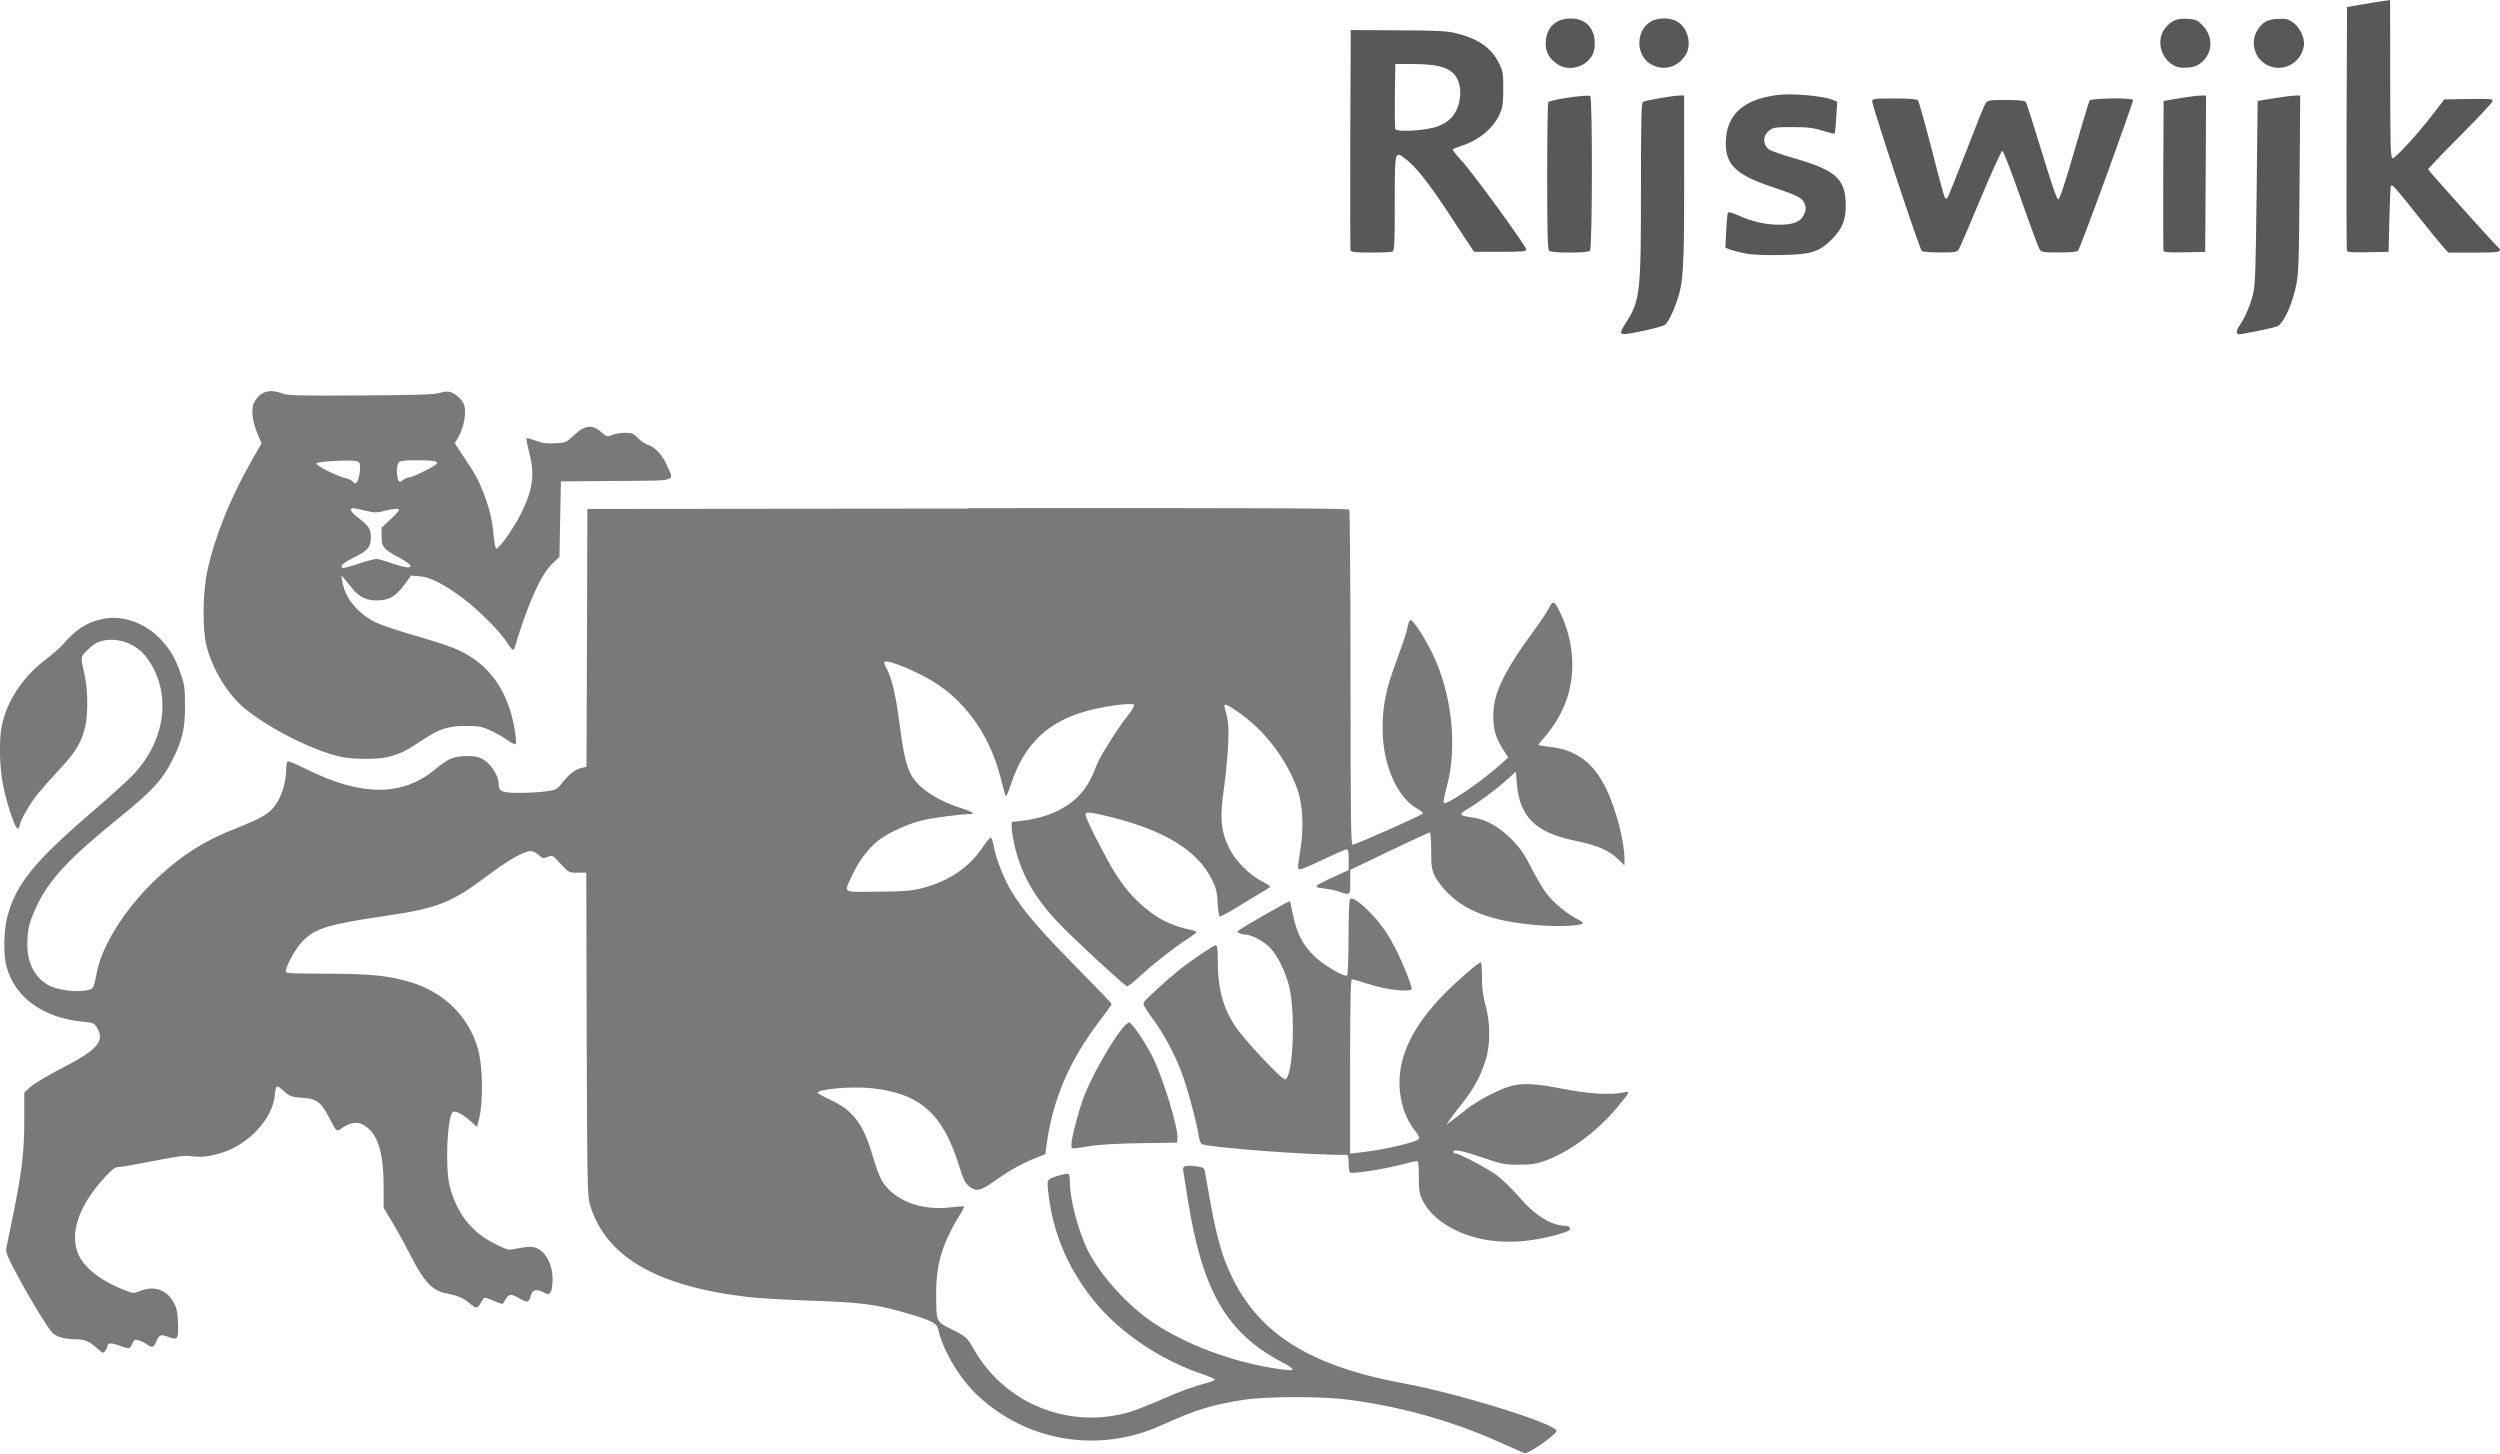
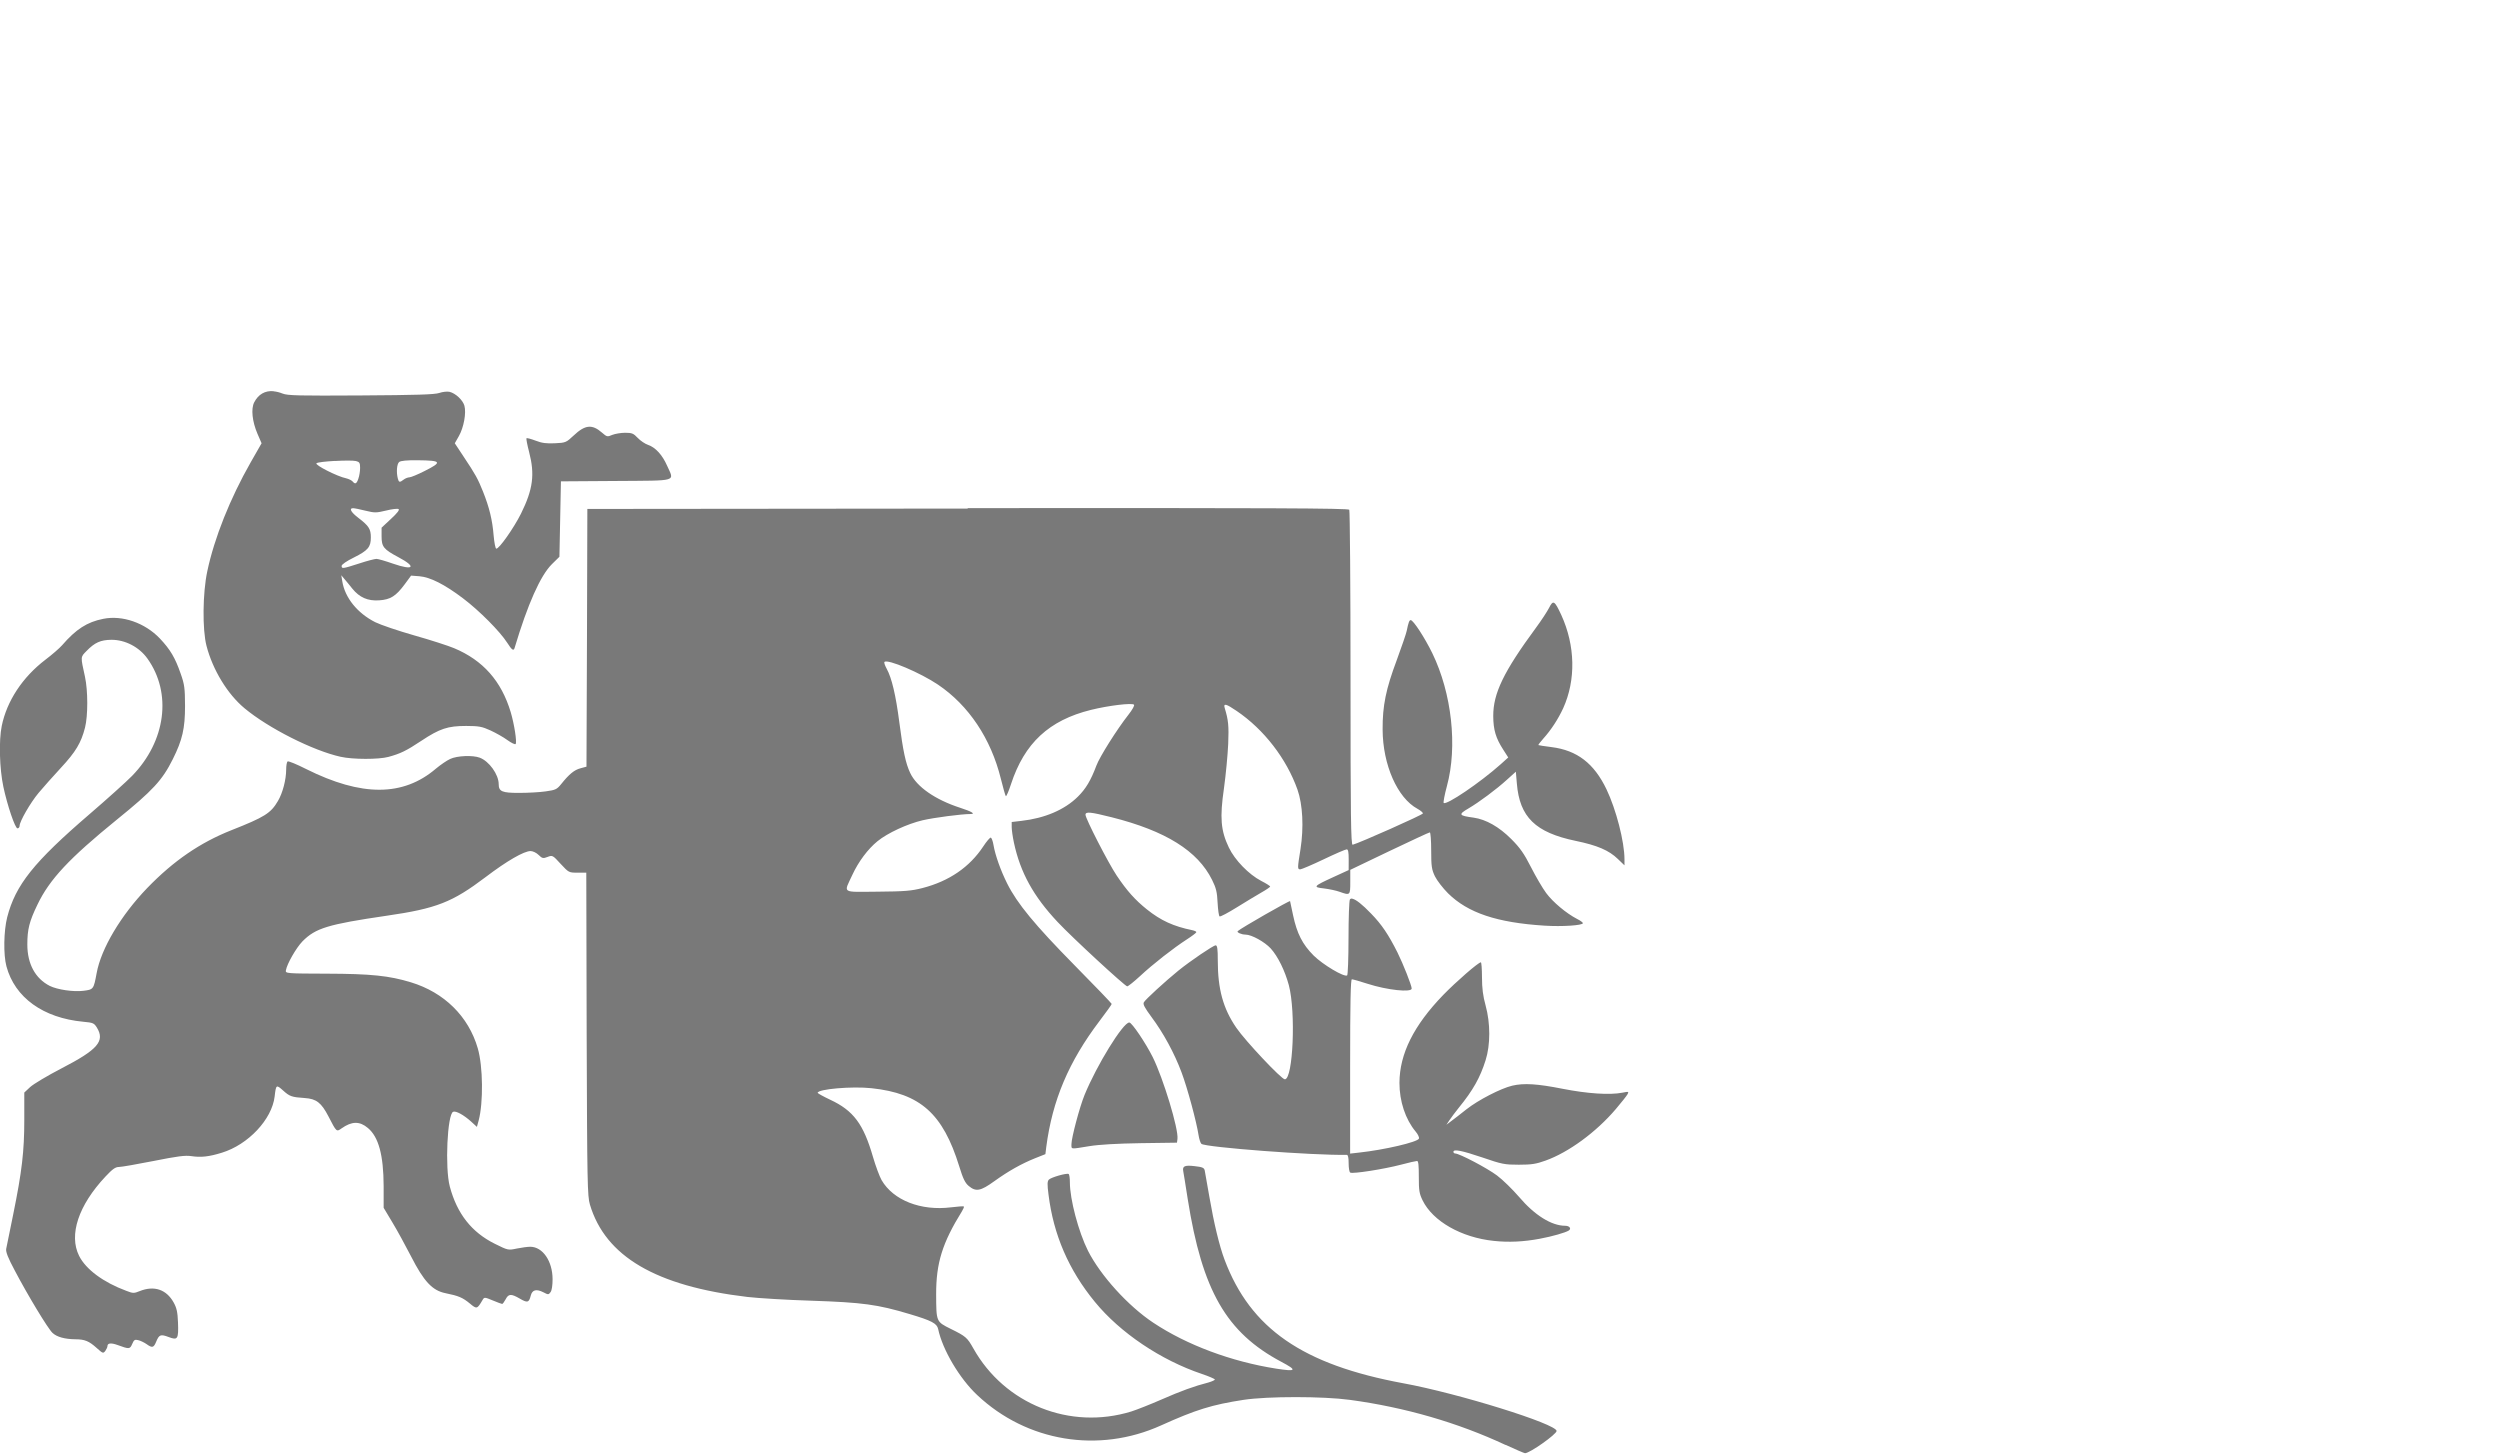
<svg xmlns="http://www.w3.org/2000/svg" xmlns:ns1="http://www.inkscape.org/namespaces/inkscape" xmlns:ns2="http://sodipodi.sourceforge.net/DTD/sodipodi-0.dtd" width="20.022mm" height="11.642mm" viewBox="0 0 20.022 11.642" version="1.1" id="svg836" ns1:version="0.92.3 (2405546, 2018-03-11)" ns2:docname="rijswijk.svg">
  <defs id="defs830" />
  <ns2:namedview id="base" pagecolor="#ffffff" bordercolor="#666666" borderopacity="1.0" ns1:pageopacity="0.0" ns1:pageshadow="2" ns1:zoom="6.7423952" ns1:cx="29.688959" ns1:cy="48.197767" ns1:document-units="mm" ns1:current-layer="layer1" showgrid="false" ns1:window-width="1853" ns1:window-height="1025" ns1:window-x="67" ns1:window-y="27" ns1:window-maximized="1" />
  <g ns1:label="Layer 1" ns1:groupmode="layer" id="layer1" transform="translate(295.004,-28.486)">
    <path style="fill:#797979;fill-opacity:1;stroke-width:0.265" d="m -292.813,31.619 c -0.068,-0.006 -0.122,0.025 -0.155,0.089 -0.027,0.052 -0.016,0.154 0.026,0.252 l 0.033,0.076 -0.088,0.154 c -0.163,0.286 -0.291,0.605 -0.347,0.872 -0.037,0.172 -0.04,0.468 -0.006,0.597 0.05,0.192 0.168,0.386 0.304,0.499 0.192,0.16 0.549,0.34 0.77,0.389 h 3.8e-4 c 0.097,0.022 0.305,0.022 0.382,0.001 0.096,-0.026 0.144,-0.049 0.264,-0.129 0.148,-0.098 0.212,-0.119 0.359,-0.119 0.102,2.91e-4 0.127,0.005 0.195,0.036 0.043,0.02 0.104,0.054 0.135,0.077 0.032,0.023 0.061,0.037 0.066,0.032 0.012,-0.013 -0.01,-0.157 -0.039,-0.255 -0.075,-0.25 -0.222,-0.416 -0.454,-0.513 -0.045,-0.019 -0.187,-0.065 -0.318,-0.102 -0.13,-0.037 -0.271,-0.085 -0.313,-0.106 -0.143,-0.072 -0.243,-0.196 -0.264,-0.327 l -0.008,-0.049 0.026,0.031 c 0.014,0.017 0.043,0.051 0.063,0.077 0.057,0.07 0.123,0.099 0.214,0.093 0.091,-0.006 0.134,-0.033 0.206,-0.13 l 0.05,-0.068 0.066,0.005 c 0.087,0.007 0.202,0.065 0.35,0.177 0.13,0.098 0.296,0.265 0.354,0.356 0.037,0.058 0.051,0.068 0.059,0.041 0.105,-0.351 0.207,-0.58 0.299,-0.671 l 0.06,-0.059 0.006,-0.302 0.006,-0.302 0.441,-0.003 c 0.505,-0.004 0.467,0.008 0.409,-0.123 -0.038,-0.086 -0.093,-0.146 -0.152,-0.166 -0.024,-0.008 -0.061,-0.033 -0.083,-0.056 -0.034,-0.036 -0.046,-0.041 -0.101,-0.041 -0.034,0 -0.08,0.008 -0.103,0.017 -0.039,0.017 -0.043,0.016 -0.082,-0.018 -0.079,-0.069 -0.135,-0.064 -0.227,0.023 -0.06,0.056 -0.064,0.058 -0.15,0.062 -0.067,0.003 -0.104,-0.001 -0.155,-0.021 -0.037,-0.014 -0.07,-0.023 -0.073,-0.019 -0.003,0.003 0.006,0.052 0.021,0.109 0.047,0.18 0.032,0.299 -0.065,0.495 -0.058,0.116 -0.177,0.285 -0.198,0.28 -0.007,-0.002 -0.016,-0.049 -0.021,-0.106 -0.01,-0.123 -0.034,-0.223 -0.085,-0.351 -0.042,-0.104 -0.058,-0.134 -0.158,-0.284 l -0.068,-0.103 0.033,-0.058 c 0.039,-0.069 0.06,-0.185 0.044,-0.243 -0.013,-0.045 -0.07,-0.099 -0.119,-0.111 -0.018,-0.004 -0.055,-5.05e-4 -0.082,0.009 -0.039,0.013 -0.182,0.017 -0.629,0.02 -0.496,0.003 -0.586,0.001 -0.626,-0.015 -0.025,-0.01 -0.049,-0.016 -0.072,-0.018 z m 1.155,0.553 c 0.191,0.002 0.199,0.014 0.053,0.087 -0.055,0.028 -0.109,0.05 -0.121,0.05 -0.011,0 -0.032,0.008 -0.045,0.018 -0.032,0.025 -0.039,0.023 -0.047,-0.009 -0.013,-0.05 -0.008,-0.117 0.011,-0.132 0.012,-0.01 0.063,-0.015 0.149,-0.014 z m -0.665,0.006 c 0.071,-0.004 0.147,-0.005 0.17,3.88e-4 0.028,0.007 0.033,0.015 0.033,0.055 0,0.026 -0.006,0.065 -0.014,0.086 h 3.8e-4 c -0.015,0.043 -0.026,0.047 -0.047,0.022 -0.008,-0.009 -0.031,-0.02 -0.052,-0.025 -0.069,-0.014 -0.251,-0.106 -0.237,-0.12 0.008,-0.008 0.075,-0.015 0.147,-0.019 z m 0.147,0.378 c 0.011,0 0.055,0.009 0.099,0.02 0.074,0.018 0.085,0.018 0.165,-0.001 0.047,-0.012 0.092,-0.017 0.1,-0.012 0.01,0.006 -0.011,0.033 -0.061,0.079 l -0.075,0.07 v 0.07 c 0,0.083 0.017,0.104 0.134,0.166 0.149,0.079 0.124,0.11 -0.043,0.052 -0.06,-0.021 -0.119,-0.038 -0.132,-0.038 -0.013,0 -0.076,0.016 -0.139,0.037 -0.133,0.043 -0.14,0.043 -0.14,0.019 0,-0.011 0.041,-0.039 0.098,-0.067 0.114,-0.057 0.136,-0.084 0.136,-0.161 0,-0.067 -0.016,-0.092 -0.098,-0.155 -0.062,-0.047 -0.079,-0.079 -0.043,-0.079 z m 4.921,0.003 -3.045,0.003 -0.003,1.032 -0.004,1.032 -0.048,0.013 c -0.05,0.013 -0.091,0.047 -0.155,0.127 -0.034,0.042 -0.045,0.047 -0.124,0.058 -0.048,0.007 -0.143,0.012 -0.212,0.012 -0.138,2.72e-4 -0.164,-0.011 -0.164,-0.071 -6.2e-4,-0.077 -0.077,-0.183 -0.152,-0.211 -0.055,-0.021 -0.181,-0.016 -0.236,0.01 -0.027,0.012 -0.079,0.048 -0.115,0.078 -0.262,0.224 -0.595,0.225 -1.039,0.003 -0.075,-0.038 -0.141,-0.065 -0.148,-0.061 -0.007,0.004 -0.012,0.033 -0.012,0.065 -2.9e-4,0.082 -0.028,0.188 -0.066,0.252 -0.057,0.098 -0.107,0.129 -0.373,0.234 -0.25,0.099 -0.463,0.245 -0.673,0.462 -0.211,0.219 -0.37,0.485 -0.406,0.683 -0.024,0.129 -0.025,0.131 -0.106,0.141 -0.079,0.01 -0.208,-0.009 -0.269,-0.039 -0.116,-0.059 -0.18,-0.176 -0.18,-0.332 0,-0.121 0.016,-0.185 0.081,-0.319 0.097,-0.203 0.255,-0.371 0.635,-0.68 0.289,-0.234 0.365,-0.316 0.449,-0.485 0.077,-0.154 0.098,-0.246 0.098,-0.426 -5.8e-4,-0.142 -0.004,-0.172 -0.035,-0.259 -0.044,-0.127 -0.083,-0.193 -0.166,-0.281 -0.12,-0.126 -0.301,-0.189 -0.454,-0.158 -0.13,0.026 -0.217,0.082 -0.33,0.212 -0.02,0.023 -0.081,0.076 -0.134,0.116 -0.183,0.14 -0.308,0.33 -0.349,0.53 -0.024,0.117 -0.018,0.341 0.013,0.487 0.032,0.15 0.094,0.333 0.113,0.333 0.009,0 0.017,-0.009 0.017,-0.02 0,-0.035 0.086,-0.185 0.153,-0.265 0.036,-0.043 0.116,-0.133 0.178,-0.2 0.118,-0.127 0.162,-0.2 0.193,-0.322 0.024,-0.095 0.024,-0.295 -3.9e-4,-0.407 -0.036,-0.165 -0.037,-0.156 0.013,-0.207 0.065,-0.067 0.112,-0.088 0.198,-0.089 0.111,-7.76e-4 0.223,0.058 0.289,0.15 0.198,0.277 0.148,0.662 -0.123,0.94 -0.044,0.045 -0.197,0.183 -0.339,0.305 -0.449,0.386 -0.594,0.568 -0.661,0.827 -0.028,0.111 -0.031,0.3 -0.006,0.393 0.067,0.25 0.294,0.414 0.616,0.444 0.078,0.007 0.086,0.011 0.108,0.046 0.067,0.109 0.008,0.177 -0.284,0.328 -0.112,0.058 -0.224,0.125 -0.25,0.149 l -0.047,0.044 v 0.217 c 0,0.255 -0.019,0.415 -0.088,0.755 -0.028,0.136 -0.053,0.262 -0.057,0.28 -0.004,0.024 0.014,0.071 0.068,0.172 0.105,0.2 0.267,0.468 0.303,0.501 0.035,0.033 0.099,0.05 0.183,0.051 0.075,3.88e-4 0.109,0.014 0.171,0.07 0.049,0.044 0.052,0.045 0.069,0.023 0.009,-0.013 0.017,-0.03 0.017,-0.038 0,-0.025 0.029,-0.028 0.081,-0.009 0.093,0.034 0.099,0.034 0.117,-0.008 0.014,-0.033 0.021,-0.038 0.048,-0.031 0.018,0.004 0.047,0.018 0.066,0.031 0.046,0.033 0.058,0.031 0.078,-0.018 0.024,-0.058 0.036,-0.062 0.1,-0.038 0.073,0.028 0.08,0.017 0.075,-0.117 -0.003,-0.083 -0.011,-0.117 -0.035,-0.16 -0.058,-0.104 -0.156,-0.137 -0.271,-0.091 -0.047,0.019 -0.054,0.019 -0.108,-0.002 -0.184,-0.068 -0.324,-0.172 -0.378,-0.28 -0.084,-0.168 -0.005,-0.405 0.211,-0.635 0.057,-0.061 0.08,-0.077 0.109,-0.077 0.02,-4.4e-5 0.145,-0.022 0.277,-0.048 0.19,-0.038 0.253,-0.046 0.3,-0.039 0.078,0.012 0.143,0.005 0.246,-0.027 0.212,-0.065 0.401,-0.267 0.423,-0.45 0.011,-0.096 0.013,-0.097 0.067,-0.049 0.053,0.048 0.069,0.054 0.174,0.061 0.093,0.006 0.133,0.037 0.19,0.147 0.065,0.126 0.064,0.125 0.105,0.096 0.082,-0.058 0.145,-0.059 0.211,-0.003 0.086,0.072 0.125,0.217 0.126,0.466 v 0.173 l 0.07,0.117 c 0.039,0.064 0.105,0.186 0.149,0.271 0.103,0.202 0.171,0.275 0.277,0.296 0.104,0.021 0.137,0.035 0.195,0.083 0.055,0.046 0.058,0.045 0.102,-0.03 0.013,-0.022 0.016,-0.022 0.081,0.005 0.037,0.015 0.07,0.028 0.075,0.028 0.005,0 0.017,-0.017 0.028,-0.037 0.023,-0.045 0.044,-0.046 0.113,-0.006 0.061,0.036 0.074,0.033 0.088,-0.023 0.012,-0.048 0.045,-0.056 0.102,-0.027 0.038,0.02 0.041,0.02 0.057,-0.002 0.01,-0.013 0.016,-0.055 0.016,-0.103 -2.1e-4,-0.145 -0.079,-0.259 -0.178,-0.26 -0.02,-2.9e-5 -0.068,0.006 -0.107,0.014 -0.071,0.015 -0.071,0.015 -0.178,-0.038 -0.185,-0.092 -0.302,-0.24 -0.36,-0.458 -0.04,-0.149 -0.02,-0.581 0.027,-0.599 0.022,-0.009 0.084,0.025 0.142,0.077 l 0.048,0.044 0.014,-0.051 c 0.038,-0.143 0.035,-0.433 -0.007,-0.578 -0.074,-0.256 -0.269,-0.448 -0.536,-0.529 -0.174,-0.053 -0.32,-0.068 -0.672,-0.069 -0.325,-9.71e-4 -0.333,-0.002 -0.329,-0.026 0.009,-0.053 0.082,-0.18 0.133,-0.233 0.105,-0.106 0.203,-0.136 0.674,-0.205 0.4,-0.058 0.526,-0.108 0.792,-0.309 0.171,-0.13 0.308,-0.209 0.361,-0.209 0.018,0 0.047,0.014 0.064,0.031 0.029,0.028 0.036,0.03 0.072,0.016 0.039,-0.015 0.041,-0.014 0.105,0.056 0.065,0.07 0.066,0.07 0.135,0.07 h 0.07 l 0.003,1.292 c 0.004,1.2 0.006,1.297 0.026,1.366 0.124,0.416 0.529,0.653 1.261,0.74 0.087,0.01 0.317,0.024 0.51,0.03 0.415,0.014 0.532,0.03 0.789,0.107 0.178,0.053 0.219,0.075 0.229,0.12 0.035,0.166 0.171,0.396 0.313,0.529 0.397,0.374 0.972,0.469 1.472,0.243 0.279,-0.126 0.408,-0.166 0.662,-0.205 0.193,-0.029 0.635,-0.029 0.851,3.88e-4 0.442,0.06 0.863,0.182 1.246,0.361 h 0.002 c 0.078,0.036 0.148,0.066 0.154,0.066 0.038,4.07e-4 0.253,-0.152 0.253,-0.178 0,-0.056 -0.786,-0.301 -1.228,-0.382 -0.806,-0.149 -1.223,-0.437 -1.431,-0.989 -0.042,-0.111 -0.086,-0.296 -0.122,-0.505 -0.017,-0.101 -0.034,-0.195 -0.037,-0.21 -0.005,-0.022 -0.018,-0.028 -0.082,-0.035 -0.079,-0.009 -0.098,-9.5e-5 -0.09,0.041 0.002,0.011 0.019,0.112 0.036,0.224 0.116,0.732 0.309,1.068 0.749,1.302 0.13,0.069 0.122,0.08 -0.04,0.055 -0.358,-0.056 -0.716,-0.189 -0.985,-0.368 -0.202,-0.134 -0.422,-0.377 -0.523,-0.576 -0.076,-0.152 -0.145,-0.412 -0.145,-0.548 0,-0.033 -0.004,-0.063 -0.01,-0.067 -0.015,-0.009 -0.139,0.026 -0.158,0.045 -0.013,0.013 -0.014,0.037 -0.003,0.121 0.04,0.321 0.161,0.602 0.371,0.858 0.202,0.247 0.528,0.467 0.859,0.578 0.056,0.019 0.102,0.039 0.102,0.044 0,0.005 -0.024,0.016 -0.052,0.024 -0.113,0.029 -0.22,0.068 -0.375,0.136 -0.089,0.039 -0.198,0.082 -0.242,0.096 -0.49,0.151 -1.014,-0.058 -1.265,-0.505 -0.049,-0.087 -0.06,-0.097 -0.182,-0.157 -0.116,-0.058 -0.115,-0.055 -0.116,-0.277 -2.5e-4,-0.25 0.049,-0.41 0.207,-0.665 0.011,-0.018 0.018,-0.035 0.015,-0.038 -0.003,-0.003 -0.05,4.46e-4 -0.103,0.007 -0.241,0.03 -0.462,-0.056 -0.556,-0.218 -0.016,-0.028 -0.047,-0.111 -0.069,-0.186 -0.076,-0.263 -0.156,-0.371 -0.343,-0.458 -0.055,-0.026 -0.1,-0.051 -0.1,-0.055 0,-0.03 0.276,-0.054 0.432,-0.037 0.39,0.042 0.571,0.203 0.702,0.626 0.03,0.098 0.047,0.133 0.076,0.157 0.057,0.048 0.095,0.041 0.203,-0.037 0.117,-0.084 0.219,-0.141 0.328,-0.185 l 0.083,-0.033 0.007,-0.058 c 0.049,-0.374 0.18,-0.683 0.427,-1.009 0.053,-0.07 0.097,-0.131 0.097,-0.136 0,-0.004 -0.134,-0.144 -0.299,-0.311 -0.316,-0.321 -0.458,-0.493 -0.538,-0.653 -0.052,-0.104 -0.096,-0.227 -0.11,-0.31 -0.005,-0.03 -0.015,-0.056 -0.021,-0.058 -0.007,-0.002 -0.034,0.03 -0.061,0.071 -0.109,0.165 -0.273,0.278 -0.487,0.333 -0.09,0.023 -0.141,0.027 -0.36,0.029 -0.294,0.002 -0.271,0.017 -0.201,-0.135 0.049,-0.106 0.124,-0.206 0.201,-0.269 0.081,-0.066 0.239,-0.139 0.362,-0.168 0.091,-0.021 0.311,-0.05 0.384,-0.05 0.042,0 0.009,-0.02 -0.084,-0.05 -0.2,-0.065 -0.348,-0.168 -0.4,-0.279 -0.036,-0.076 -0.057,-0.175 -0.087,-0.406 -0.028,-0.217 -0.061,-0.356 -0.101,-0.428 -0.014,-0.026 -0.023,-0.05 -0.018,-0.055 0.025,-0.025 0.288,0.087 0.429,0.182 0.246,0.166 0.424,0.433 0.503,0.753 0.018,0.073 0.036,0.136 0.04,0.14 0.004,0.004 0.023,-0.039 0.041,-0.095 0.108,-0.33 0.305,-0.513 0.641,-0.596 0.141,-0.035 0.327,-0.057 0.344,-0.042 0.007,0.006 -0.012,0.04 -0.045,0.082 -0.091,0.116 -0.23,0.336 -0.256,0.407 -0.044,0.117 -0.084,0.185 -0.148,0.248 -0.107,0.106 -0.266,0.173 -0.453,0.194 l -0.077,0.009 v 0.041 c 0,0.022 0.008,0.079 0.018,0.125 0.051,0.238 0.156,0.429 0.35,0.635 0.116,0.124 0.54,0.515 0.557,0.515 0.008,0 0.054,-0.037 0.103,-0.082 0.104,-0.097 0.268,-0.225 0.375,-0.294 0.042,-0.027 0.076,-0.053 0.076,-0.058 7e-5,-0.005 -0.015,-0.012 -0.034,-0.016 -0.148,-0.03 -0.251,-0.077 -0.362,-0.166 -0.095,-0.076 -0.16,-0.149 -0.242,-0.271 -0.067,-0.1 -0.25,-0.456 -0.25,-0.487 0,-0.027 0.039,-0.023 0.21,0.02 0.432,0.109 0.689,0.269 0.804,0.502 0.032,0.064 0.04,0.097 0.044,0.182 0.003,0.057 0.01,0.107 0.016,0.11 0.006,0.004 0.068,-0.029 0.137,-0.072 0.07,-0.043 0.158,-0.097 0.197,-0.119 0.039,-0.022 0.071,-0.044 0.071,-0.048 0,-0.005 -0.032,-0.025 -0.071,-0.045 -0.1,-0.052 -0.212,-0.167 -0.26,-0.268 -0.065,-0.136 -0.073,-0.239 -0.039,-0.474 0.015,-0.108 0.03,-0.268 0.034,-0.356 0.006,-0.145 0.001,-0.192 -0.028,-0.287 -0.012,-0.04 0.01,-0.035 0.095,0.023 0.22,0.149 0.4,0.383 0.488,0.631 0.042,0.12 0.051,0.302 0.024,0.476 -0.025,0.155 -0.025,0.162 -0.002,0.162 0.01,0 0.095,-0.036 0.187,-0.08 0.092,-0.044 0.175,-0.08 0.185,-0.08 0.012,0 0.016,0.021 0.016,0.083 l -3.9e-4,0.083 -0.12,0.055 c -0.164,0.075 -0.169,0.082 -0.077,0.092 0.041,0.005 0.098,0.017 0.125,0.027 0.084,0.03 0.085,0.029 0.085,-0.079 v -0.097 l 0.313,-0.15 c 0.172,-0.082 0.318,-0.15 0.324,-0.15 0.006,0 0.011,0.065 0.011,0.145 1.4e-4,0.128 0.004,0.152 0.03,0.207 0.017,0.034 0.064,0.095 0.105,0.136 0.159,0.157 0.392,0.235 0.773,0.259 0.14,0.009 0.307,-0.002 0.307,-0.02 0,-0.006 -0.021,-0.021 -0.047,-0.034 -0.085,-0.044 -0.193,-0.134 -0.247,-0.207 -0.029,-0.039 -0.084,-0.133 -0.122,-0.208 -0.055,-0.108 -0.087,-0.154 -0.158,-0.225 -0.097,-0.097 -0.202,-0.157 -0.301,-0.171 -0.12,-0.016 -0.125,-0.025 -0.041,-0.074 0.082,-0.048 0.224,-0.153 0.308,-0.23 l 0.071,-0.064 0.008,0.094 c 0.022,0.27 0.149,0.393 0.471,0.46 0.174,0.036 0.267,0.076 0.338,0.145 l 0.053,0.051 v -0.049 c -4e-5,-0.14 -0.067,-0.399 -0.144,-0.56 -0.1,-0.208 -0.235,-0.312 -0.44,-0.338 -0.055,-0.007 -0.102,-0.014 -0.105,-0.016 -0.003,-0.002 0.015,-0.025 0.038,-0.051 0.064,-0.071 0.119,-0.156 0.16,-0.244 0.103,-0.227 0.097,-0.502 -0.015,-0.747 -0.054,-0.116 -0.065,-0.123 -0.098,-0.057 -0.015,0.029 -0.061,0.1 -0.104,0.158 -0.26,0.353 -0.344,0.527 -0.343,0.709 7.8e-4,0.11 0.02,0.176 0.081,0.27 l 0.039,0.061 -0.061,0.055 c -0.165,0.147 -0.435,0.33 -0.456,0.309 -0.004,-0.004 0.007,-0.065 0.026,-0.135 0.086,-0.317 0.039,-0.743 -0.117,-1.064 -0.06,-0.123 -0.152,-0.265 -0.173,-0.265 -0.011,0 -0.018,0.017 -0.032,0.086 -0.005,0.024 -0.041,0.129 -0.08,0.235 -0.087,0.232 -0.114,0.365 -0.113,0.555 9.9e-4,0.282 0.118,0.548 0.279,0.635 0.024,0.013 0.044,0.03 0.044,0.037 -2.4e-4,0.011 -0.511,0.238 -0.563,0.251 -0.014,0.003 -0.017,-0.227 -0.017,-1.332 -7e-5,-0.735 -0.005,-1.342 -0.01,-1.351 -0.008,-0.012 -0.627,-0.015 -3.055,-0.013 z m 3.082,3.124 c -0.009,-0.002 -0.016,6.21e-4 -0.02,0.007 -0.006,0.009 -0.011,0.149 -0.011,0.309 -1.5e-4,0.161 -0.005,0.295 -0.011,0.299 -0.025,0.015 -0.194,-0.086 -0.268,-0.159 -0.09,-0.09 -0.134,-0.177 -0.165,-0.323 -0.013,-0.06 -0.024,-0.111 -0.024,-0.113 -0.002,-0.008 -0.395,0.217 -0.419,0.24 -0.011,0.01 0.03,0.028 0.062,0.028 0.049,2.91e-4 0.153,0.058 0.202,0.111 0.058,0.064 0.114,0.179 0.145,0.294 0.057,0.214 0.034,0.754 -0.032,0.754 -0.027,0 -0.316,-0.307 -0.388,-0.412 -0.106,-0.154 -0.149,-0.309 -0.149,-0.54 0,-0.092 -0.004,-0.121 -0.017,-0.121 -0.019,0 -0.204,0.126 -0.298,0.202 -0.107,0.087 -0.265,0.232 -0.277,0.254 -0.009,0.016 0.006,0.043 0.061,0.118 0.095,0.127 0.184,0.291 0.241,0.444 0.047,0.125 0.12,0.397 0.136,0.502 0.005,0.032 0.015,0.063 0.023,0.07 0.035,0.028 0.894,0.093 1.164,0.088 0.01,-1.94e-4 0.015,0.021 0.015,0.067 0,0.037 0.005,0.071 0.013,0.075 0.019,0.012 0.272,-0.028 0.405,-0.063 0.063,-0.017 0.122,-0.03 0.13,-0.03 0.011,0 0.014,0.037 0.014,0.127 -2.2e-4,0.11 0.004,0.134 0.03,0.188 0.082,0.168 0.311,0.298 0.57,0.325 0.121,0.013 0.24,0.007 0.368,-0.017 0.102,-0.019 0.206,-0.049 0.233,-0.066 0.023,-0.015 0.006,-0.038 -0.028,-0.038 -0.11,0 -0.245,-0.084 -0.37,-0.231 -0.051,-0.059 -0.13,-0.137 -0.177,-0.172 -0.077,-0.058 -0.301,-0.176 -0.335,-0.176 -0.007,0 -0.014,-0.006 -0.014,-0.013 0,-0.024 0.066,-0.011 0.232,0.045 0.157,0.054 0.178,0.058 0.292,0.058 0.102,0 0.139,-0.006 0.214,-0.033 0.184,-0.066 0.405,-0.227 0.563,-0.413 0.045,-0.053 0.087,-0.106 0.094,-0.119 0.011,-0.021 0.008,-0.022 -0.041,-0.012 -0.101,0.02 -0.281,0.008 -0.479,-0.031 -0.202,-0.04 -0.31,-0.047 -0.404,-0.025 -0.092,0.022 -0.272,0.115 -0.366,0.189 -0.048,0.038 -0.103,0.081 -0.124,0.096 l -0.037,0.028 0.024,-0.036 c 0.013,-0.02 0.047,-0.065 0.075,-0.1 0.114,-0.14 0.171,-0.241 0.215,-0.381 0.039,-0.123 0.039,-0.296 0,-0.438 -0.021,-0.075 -0.029,-0.139 -0.029,-0.225 -2.9e-4,-0.066 -0.004,-0.121 -0.009,-0.121 -0.02,0 -0.197,0.154 -0.301,0.261 -0.237,0.245 -0.35,0.472 -0.351,0.704 -3.3e-4,0.148 0.048,0.293 0.13,0.391 0.018,0.021 0.03,0.047 0.026,0.056 -0.011,0.028 -0.277,0.09 -0.48,0.112 l -0.071,0.008 v -0.698 c 0,-0.516 0.004,-0.698 0.014,-0.698 0.008,0 0.064,0.016 0.126,0.036 0.158,0.051 0.353,0.071 0.353,0.038 0,-0.024 -0.069,-0.199 -0.114,-0.289 -0.072,-0.143 -0.126,-0.224 -0.211,-0.311 -0.07,-0.073 -0.122,-0.114 -0.15,-0.119 z m -1.787,0.992 c -0.05,0 -0.26,0.341 -0.358,0.58 -0.039,0.095 -0.105,0.343 -0.105,0.394 v 3.88e-4 c 0,0.043 -0.011,0.041 0.143,0.016 0.079,-0.013 0.225,-0.021 0.412,-0.024 l 0.29,-0.004 0.004,-0.03 c 0.01,-0.078 -0.114,-0.486 -0.198,-0.655 -0.057,-0.114 -0.167,-0.277 -0.187,-0.277 z" id="path819" ns1:connector-curvature="0" />
-     <path style="fill:#5a5758;fill-opacity:1;stroke-width:0.265" d="m -275.862,28.486 -0.055,0.008 c -0.03,0.004 -0.108,0.017 -0.173,0.028 l -0.117,0.02 -0.004,0.968 c -10e-4,0.532 -6.3e-4,0.975 0.003,0.984 h 7.3e-4 c 0.004,0.012 0.045,0.015 0.169,0.012 l 0.164,-0.003 0.006,-0.261 c 0.004,-0.144 0.009,-0.264 0.013,-0.268 0.012,-0.012 0.031,0.009 0.209,0.233 0.097,0.122 0.194,0.24 0.214,0.262 l 0.037,0.04 h 0.207 c 0.219,0 0.233,-0.004 0.18,-0.054 -0.039,-0.037 -0.545,-0.6 -0.549,-0.612 -0.002,-0.005 0.113,-0.126 0.256,-0.269 0.143,-0.143 0.26,-0.268 0.26,-0.279 0,-0.018 -0.023,-0.019 -0.194,-0.016 l -0.193,0.003 -0.081,0.106 c -0.122,0.16 -0.312,0.369 -0.333,0.365 -0.016,-0.003 -0.019,-0.084 -0.019,-0.636 z m -5.815,0.148 c -0.04,-2.52e-4 -0.079,0.008 -0.107,0.025 -0.125,0.076 -0.12,0.278 0.008,0.345 0.097,0.051 0.206,0.022 0.269,-0.073 0.055,-0.082 0.024,-0.218 -0.062,-0.271 -0.028,-0.017 -0.068,-0.026 -0.108,-0.027 z m -0.744,3.88e-4 c -0.122,-9.4e-5 -0.195,0.066 -0.203,0.184 -0.006,0.079 0.023,0.134 0.095,0.183 0.082,0.055 0.209,0.028 0.267,-0.057 0.023,-0.034 0.03,-0.061 0.03,-0.113 -8e-5,-0.12 -0.074,-0.197 -0.189,-0.197 z m 4.888,0.002 c -0.051,0.004 -0.087,0.025 -0.124,0.067 -0.088,0.1 -0.042,0.269 0.086,0.317 0.036,0.014 0.125,0.009 0.16,-0.009 0.122,-0.063 0.147,-0.216 0.051,-0.318 -0.042,-0.045 -0.054,-0.051 -0.116,-0.056 -0.021,-0.002 -0.04,-0.002 -0.057,-3.88e-4 z m 0.77,3.88e-4 c -0.085,0.005 -0.127,0.03 -0.166,0.098 -0.057,0.099 -0.013,0.23 0.092,0.277 0.122,0.054 0.261,-0.022 0.284,-0.156 0.011,-0.064 -0.032,-0.154 -0.092,-0.194 -0.036,-0.024 -0.055,-0.028 -0.117,-0.024 z m -7.423,0.09 -0.004,0.876 c -10e-4,0.482 -7.3e-4,0.882 0.003,0.891 h 3.9e-4 c 0.004,0.011 0.048,0.015 0.16,0.015 0.084,0 0.162,-0.003 0.173,-0.007 0.017,-0.007 0.02,-0.052 0.02,-0.387 0,-0.429 -0.001,-0.423 0.089,-0.354 0.079,0.06 0.18,0.188 0.326,0.408 0.072,0.109 0.151,0.229 0.175,0.266 l 0.045,0.068 h 0.21 c 0.178,0 0.209,-0.003 0.208,-0.019 -0.002,-0.029 -0.434,-0.623 -0.52,-0.713 -0.042,-0.045 -0.073,-0.085 -0.068,-0.089 0.005,-0.004 0.031,-0.015 0.058,-0.024 0.144,-0.045 0.256,-0.134 0.311,-0.245 0.03,-0.064 0.034,-0.082 0.035,-0.211 7e-5,-0.13 -0.003,-0.147 -0.035,-0.211 -0.06,-0.122 -0.167,-0.196 -0.348,-0.24 -0.071,-0.017 -0.154,-0.021 -0.462,-0.022 z m 0.357,0.271 0.148,0.001 c 0.175,0.001 0.267,0.024 0.319,0.077 0.042,0.043 0.061,0.121 0.05,0.198 -0.017,0.114 -0.073,0.185 -0.177,0.224 -0.089,0.034 -0.329,0.049 -0.34,0.022 -0.004,-0.01 -0.005,-0.131 -0.004,-0.27 z m 3.102,0.245 c -0.288,0.024 -0.439,0.142 -0.454,0.354 -0.014,0.201 0.067,0.286 0.374,0.388 0.196,0.066 0.233,0.084 0.252,0.125 0.018,0.04 0.017,0.06 -0.006,0.104 -0.026,0.05 -0.085,0.072 -0.193,0.072 -0.109,-2.13e-4 -0.217,-0.024 -0.324,-0.073 -0.045,-0.021 -0.084,-0.031 -0.087,-0.025 -0.004,0.006 -0.011,0.072 -0.014,0.147 l -0.007,0.135 0.036,0.014 c 0.02,0.008 0.072,0.021 0.116,0.031 h 3.7e-4 c 0.054,0.011 0.147,0.016 0.283,0.014 0.255,-0.004 0.315,-0.023 0.422,-0.131 0.086,-0.088 0.113,-0.165 0.106,-0.301 -0.009,-0.18 -0.09,-0.25 -0.394,-0.338 -0.093,-0.027 -0.186,-0.058 -0.207,-0.069 -0.064,-0.033 -0.068,-0.116 -0.009,-0.16 0.031,-0.023 0.052,-0.026 0.185,-0.026 0.122,0 0.167,0.006 0.241,0.029 0.05,0.016 0.093,0.026 0.096,0.023 0.003,-0.003 0.009,-0.061 0.013,-0.13 l 0.008,-0.125 -0.042,-0.017 c -0.062,-0.026 -0.286,-0.049 -0.393,-0.04 z m -0.82,0.008 c -0.056,0 -0.284,0.04 -0.3,0.052 -0.012,0.01 -0.015,0.165 -0.015,0.7 0,0.838 -0.006,0.89 -0.124,1.074 -0.02,0.031 -0.036,0.063 -0.036,0.071 0,0.008 0.012,0.014 0.028,0.014 0.055,-10e-4 0.305,-0.058 0.324,-0.074 0.025,-0.021 0.064,-0.096 0.094,-0.184 0.054,-0.156 0.06,-0.253 0.06,-0.972 v -0.681 z m 4.211,0 -0.046,7.33e-4 c -0.025,4.27e-4 -0.102,0.01 -0.17,0.022 l -0.124,0.021 -0.003,0.592 c -10e-4,0.326 -7.3e-4,0.599 0.003,0.608 h -10e-4 c 0.004,0.012 0.046,0.015 0.17,0.012 l 0.164,-0.003 0.004,-0.626 z m 0.754,0 -0.041,7.33e-4 c -0.022,3.69e-4 -0.099,0.01 -0.171,0.022 l -0.129,0.021 -0.008,0.728 c -0.007,0.606 -0.011,0.741 -0.027,0.812 -0.021,0.091 -0.066,0.197 -0.107,0.254 -0.014,0.019 -0.025,0.044 -0.025,0.055 h -3.9e-4 c 0,0.011 0.008,0.02 0.017,0.02 0.03,0 0.272,-0.05 0.307,-0.064 0.047,-0.018 0.113,-0.157 0.147,-0.306 0.025,-0.111 0.027,-0.156 0.032,-0.83 z m -5.744,0.003 c -0.094,0.007 -0.268,0.036 -0.278,0.051 -0.005,0.008 -0.009,0.275 -0.009,0.594 -1.5e-4,0.435 0.004,0.584 0.015,0.595 0.01,0.01 0.065,0.015 0.164,0.015 0.1,0 0.154,-0.005 0.164,-0.015 0.019,-0.019 0.021,-1.219 0.002,-1.238 -0.004,-0.004 -0.026,-0.004 -0.058,-0.002 z m 4.231,0.021 c -0.084,10e-4 -0.168,0.007 -0.174,0.016 -0.005,0.009 -0.06,0.19 -0.122,0.404 -0.076,0.264 -0.118,0.388 -0.129,0.388 -0.011,0 -0.054,-0.125 -0.132,-0.382 -0.064,-0.21 -0.121,-0.389 -0.128,-0.398 -0.009,-0.011 -0.057,-0.016 -0.159,-0.016 -0.138,0 -0.147,0.002 -0.164,0.028 -0.01,0.015 -0.08,0.189 -0.155,0.385 -0.076,0.197 -0.143,0.363 -0.149,0.37 -0.008,0.008 -0.015,0.007 -0.022,-0.003 -0.005,-0.008 -0.053,-0.183 -0.105,-0.388 -0.053,-0.205 -0.102,-0.38 -0.109,-0.388 -0.009,-0.011 -0.063,-0.016 -0.19,-0.016 -0.165,0 -0.177,0.002 -0.177,0.023 0,0.039 0.381,1.189 0.398,1.2 0.009,0.005 0.075,0.01 0.148,0.01 0.124,1.76e-4 0.133,-0.002 0.149,-0.028 0.009,-0.015 0.088,-0.198 0.175,-0.407 0.087,-0.209 0.165,-0.379 0.172,-0.379 0.008,0 0.074,0.17 0.147,0.379 0.073,0.209 0.141,0.392 0.15,0.407 0.016,0.026 0.025,0.028 0.157,0.028 0.097,0 0.144,-0.004 0.153,-0.015 0.021,-0.026 0.447,-1.195 0.44,-1.207 -0.006,-0.009 -0.089,-0.013 -0.173,-0.012 z" id="path819-7" ns1:connector-curvature="0" />
  </g>
</svg>